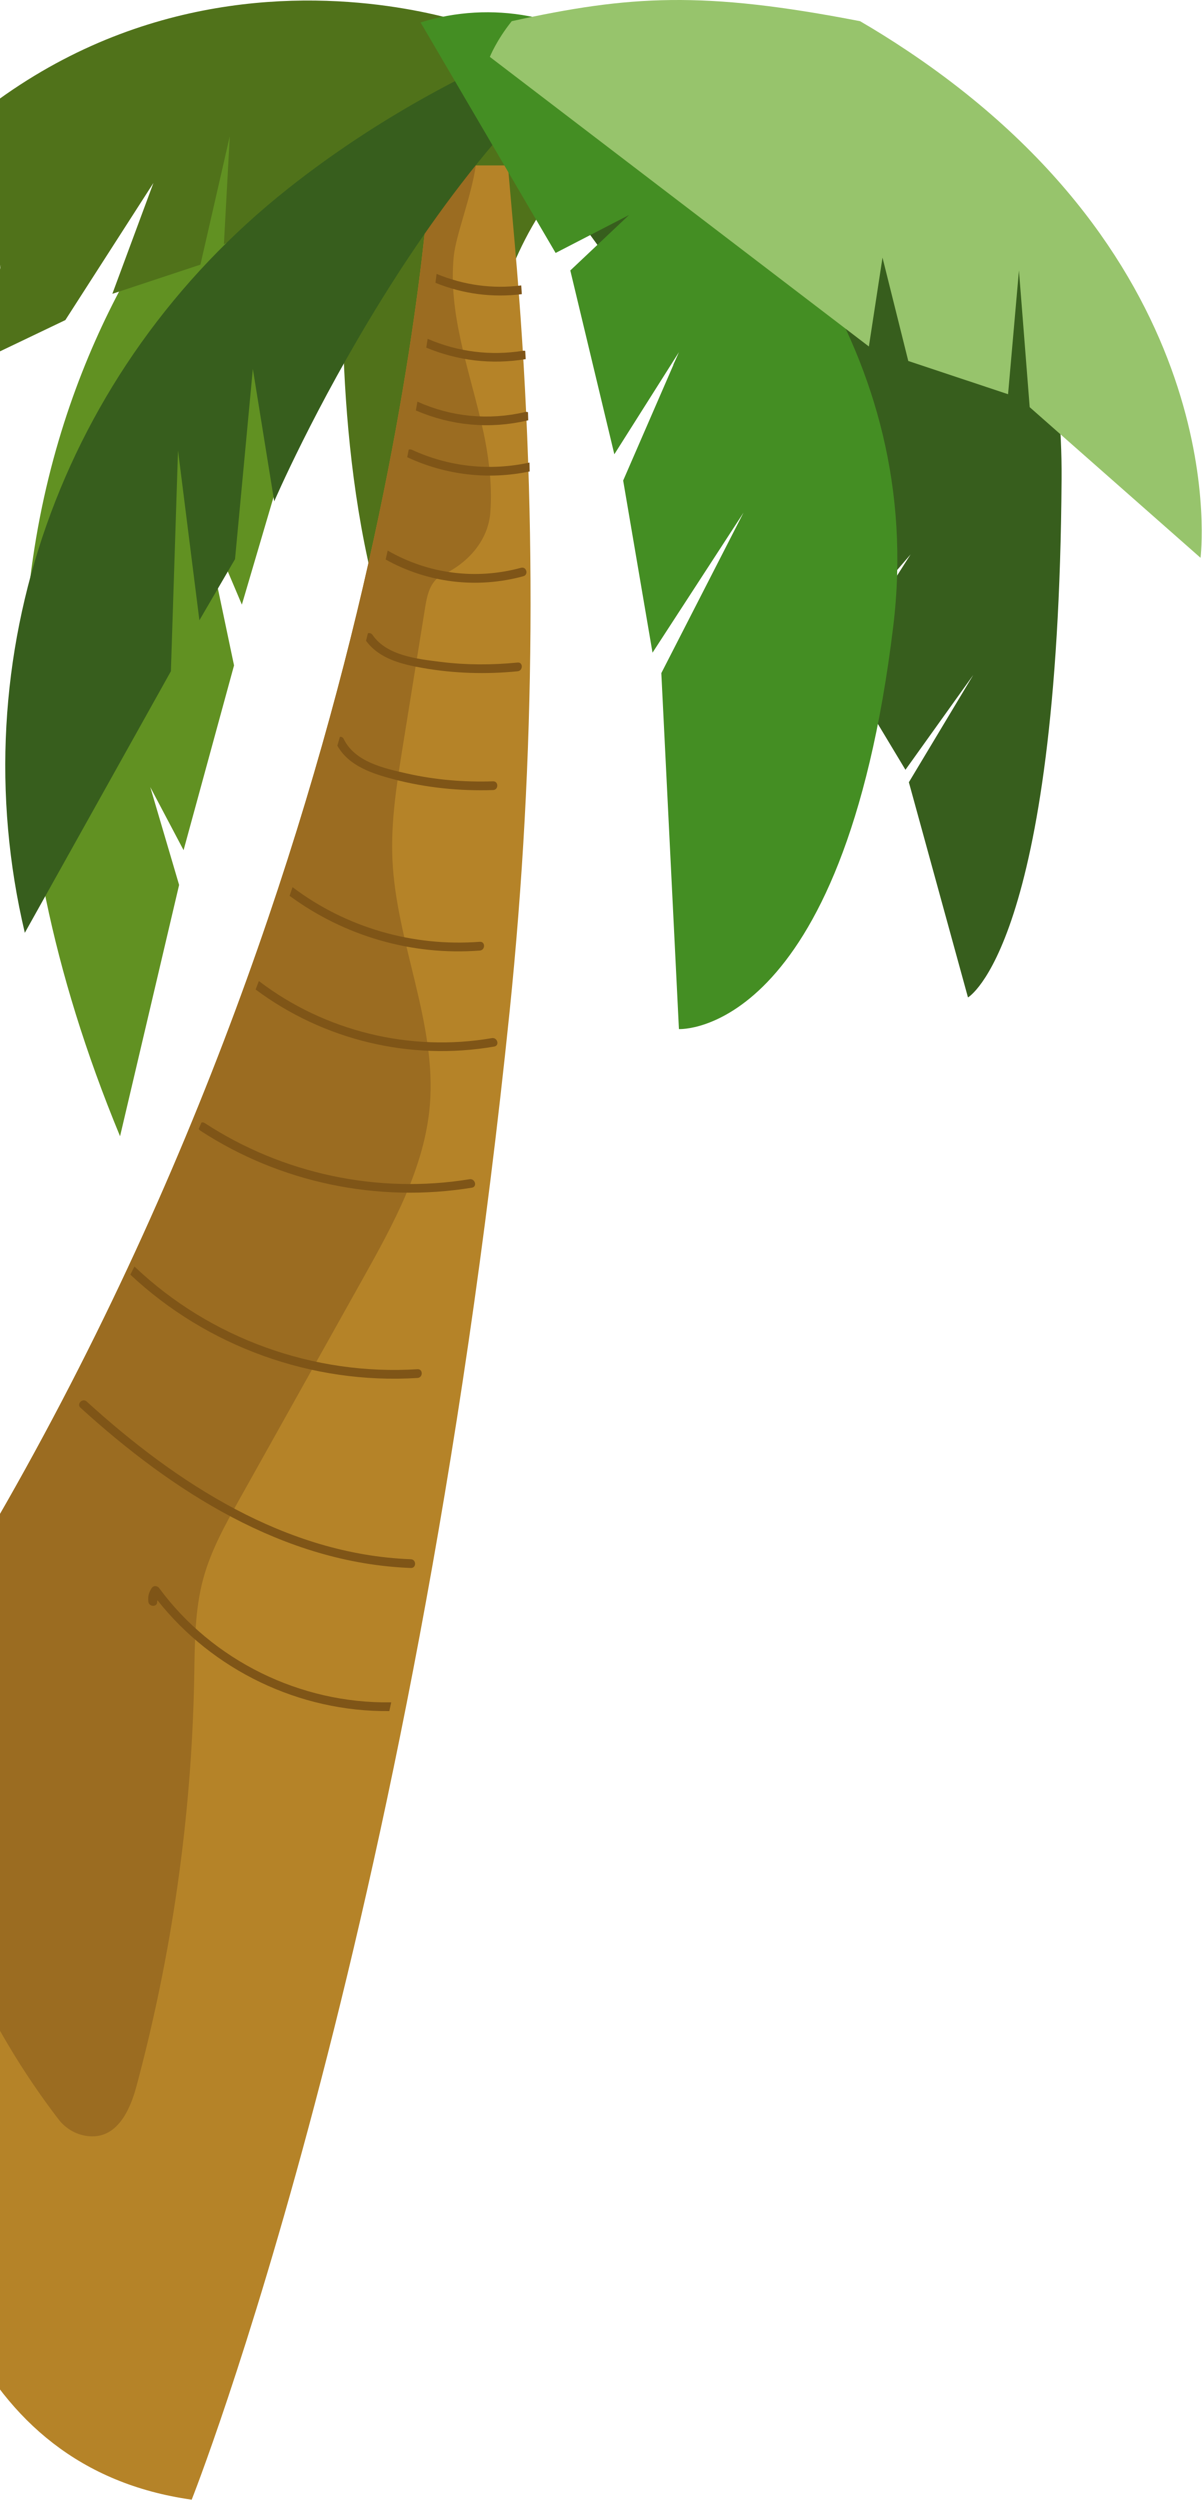
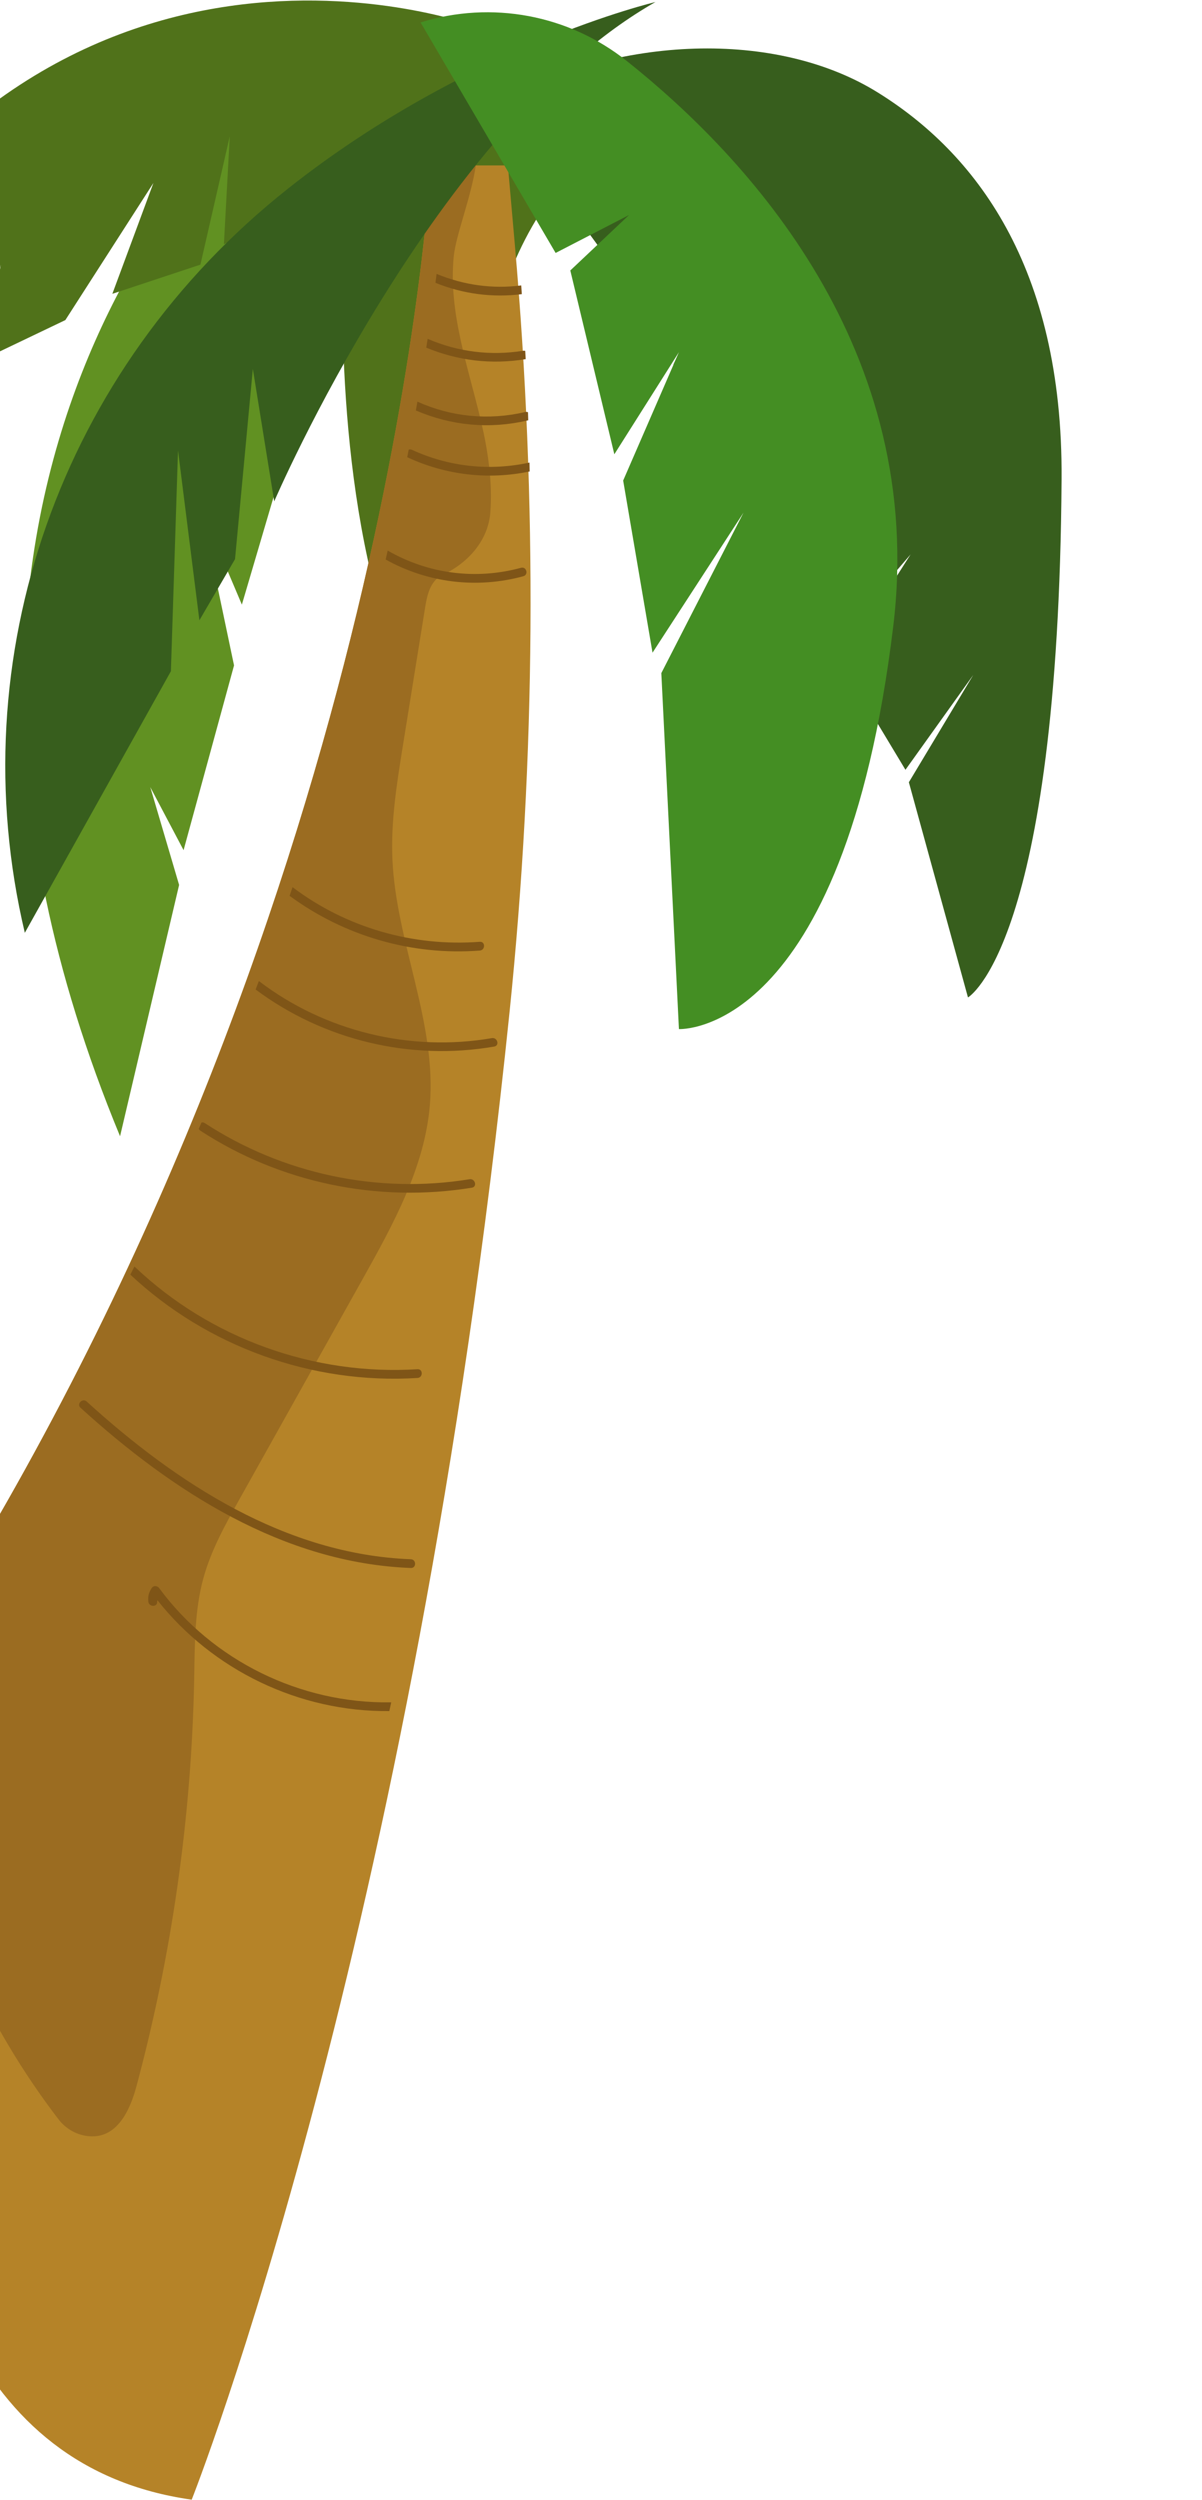
<svg xmlns="http://www.w3.org/2000/svg" width="292" height="607" viewBox="0 0 292 607" fill="none">
  <path d="M95.404 41.156L107.882 29.915C118.498 20.353 133.703 17.724 146.949 23.147L140.283 40.056C111.627 70.671 117.91 112.479 117.91 112.479L108.256 101.956L116.692 118.061L112.778 129.808L97.865 106.018L110.717 138.449L108.573 183.21C85.433 151.398 82.91 95.668 83.223 68.051C83.34 57.793 87.75 48.052 95.404 41.161V41.156Z" fill="#50721A" />
  <path d="M61.254 27.133L115.193 4.719L72.627 95.008L61.274 77.132L71.542 103.44L58.757 146.809L48.837 123.403L56.854 161.564L44.596 206.427L36.507 191.115L43.511 214.864L29.166 275.889C-38.255 113.027 61.259 27.133 61.259 27.133H61.254Z" fill="#619122" />
  <path d="M213.129 22.388C236.653 36.938 258.233 64.427 257.89 116.309C257.138 229.724 235.149 242.182 235.149 242.182L220.788 189.936L236.433 163.884L219.959 186.912L204.36 160.983L221.217 134.605L202.938 155.801L183.358 127.243L196.338 100.987L181.931 122.06L163.589 88.524L172.287 70.387L161.927 82.477L120.107 25.155C150.303 8.436 188.592 7.208 213.119 22.383L213.129 22.388Z" fill="#375E1D" />
  <path d="M104.602 40.164H123.378L125.082 59.544C130.531 121.495 130.157 183.784 123.793 245.658C100.617 470.937 46.57 606.929 46.57 606.929C-61.81 591.698 -13.166 389.683 -13.166 389.683C96.068 213.319 104.602 40.164 104.602 40.164Z" fill="#B58328" />
  <path d="M104.601 40.165H115.591C114.45 47.947 110.725 57.079 110.219 62.339C108.909 75.855 113.749 89.121 116.875 102.372C118.558 109.514 119.668 117.107 119.121 124.382C118.609 131.15 113.815 136.701 107.323 139.684C107.031 139.817 106.755 139.981 106.509 140.175C104.279 141.93 103.696 144.882 103.261 147.589C101.465 158.747 99.669 169.9 97.873 181.058C96.395 190.242 94.911 199.492 95.336 208.772C96.262 228.889 106.105 248.305 104.422 268.375C103.158 283.432 95.53 297.271 88.05 310.64C78.13 328.362 68.215 346.084 58.295 363.806C54.837 369.987 51.347 376.239 49.465 382.992C47.249 390.922 47.331 399.225 47.178 407.421C46.554 440.835 41.837 474.177 33.144 506.577C31.563 512.476 28.309 519.633 21.091 518.625C18.312 518.242 15.847 516.717 14.209 514.573C-3.272 491.761 -14.917 465.377 -21.24 437.883C-18.017 409.831 -13.162 389.679 -13.162 389.679C96.073 213.315 104.606 40.16 104.606 40.16L104.601 40.165Z" fill="#9B6C21" />
  <path d="M126.623 69.297C126.674 70.003 126.715 70.715 126.766 71.421C119.67 72.311 112.513 71.395 105.785 68.668C105.877 67.936 105.969 67.21 106.061 66.504C112.671 69.241 119.66 70.193 126.628 69.302L126.623 69.297Z" fill="#7F5517" />
  <path d="M127.079 85.161C127.268 85.131 127.442 85.151 127.595 85.197C127.631 85.862 127.672 86.527 127.708 87.198C127.687 87.198 127.672 87.208 127.647 87.213C119.374 88.548 111.254 87.597 103.555 84.414C103.667 83.688 103.775 82.972 103.882 82.266C111.219 85.443 119.174 86.44 127.079 85.166V85.161Z" fill="#7F5517" />
  <path d="M127.583 100.041C127.839 99.979 128.069 100.01 128.264 100.097C128.289 100.741 128.305 101.386 128.325 102.031C128.269 102.051 128.212 102.077 128.151 102.092C118.968 104.236 109.646 103.376 101.025 99.662C101.153 98.946 101.276 98.235 101.399 97.523C109.667 101.253 118.748 102.107 127.583 100.041Z" fill="#7F5517" />
  <path d="M100.094 109.225C109.078 113.363 118.993 114.407 128.627 112.31C128.642 113.031 128.658 113.752 128.673 114.474C118.62 116.561 108.372 115.374 99.015 111.056C98.979 111.041 98.953 111.02 98.928 111.005C99.045 110.391 99.163 109.782 99.281 109.173C99.526 109.091 99.808 109.091 100.099 109.225H100.094Z" fill="#7F5517" />
  <path d="M126.569 137.86C127.899 137.496 128.462 139.548 127.137 139.911C115.825 142.996 103.848 141.523 93.688 135.854C93.851 135.128 94.02 134.401 94.179 133.68C103.991 139.338 115.559 140.863 126.569 137.86Z" fill="#7F5517" />
-   <path d="M90.528 154.198C93.976 159.212 101.43 160.005 107.012 160.706C113.233 161.489 119.5 161.483 125.737 160.869C127.108 160.736 127.093 162.86 125.737 162.993C118.063 163.75 110.353 163.525 102.75 162.195C97.557 161.284 92.16 159.99 88.916 155.579C89.075 154.965 89.228 154.352 89.382 153.743C89.786 153.656 90.231 153.763 90.528 154.193V154.198Z" fill="#7F5517" />
-   <path d="M83.507 179.446C86.249 185.018 93.232 186.537 98.809 187.801C105.7 189.361 112.714 189.939 119.775 189.709C121.156 189.663 121.146 191.791 119.775 191.832C111.645 192.093 103.521 191.275 95.642 189.213C90.418 187.847 84.704 185.98 81.951 181.048C82.161 180.336 82.366 179.62 82.57 178.909C82.928 178.868 83.292 179.011 83.507 179.441V179.446Z" fill="#7F5517" />
  <path d="M116.558 228.676C117.935 228.569 117.924 230.697 116.558 230.799C100.008 232.063 83.641 227.28 70.35 217.513C70.59 216.812 70.831 216.111 71.071 215.41C84.061 225.218 100.274 229.914 116.553 228.671L116.558 228.676Z" fill="#7F5517" />
  <path d="M119.494 252.059C120.845 251.829 121.418 253.875 120.062 254.11C99.659 257.63 78.621 252.565 62.102 240.261C62.362 239.575 62.623 238.885 62.884 238.199C78.867 250.391 99.618 255.487 119.494 252.059Z" fill="#7F5517" />
  <path d="M49.757 272.698C68.661 285.023 91.74 289.96 114.071 286.322C115.422 286.102 115.995 288.149 114.639 288.374C91.745 292.103 68.088 287.192 48.677 274.535C48.483 274.407 48.36 274.253 48.283 274.079C48.503 273.573 48.728 273.066 48.943 272.56C49.189 272.483 49.47 272.509 49.757 272.698Z" fill="#7F5517" />
  <path d="M32.868 307.704C51.148 325.007 76.233 334.037 101.424 332.451C102.801 332.364 102.79 334.492 101.424 334.574C75.828 336.185 50.299 326.971 31.666 309.49C31.993 308.84 32.316 308.185 32.643 307.535C32.72 307.581 32.797 307.632 32.873 307.704H32.868Z" fill="#7F5517" />
  <path d="M21.066 340.305C42.851 360.12 69.403 377.438 99.803 378.589C101.18 378.64 101.18 380.769 99.803 380.712C68.81 379.536 41.776 362.018 19.552 341.804C18.534 340.878 20.053 339.379 21.066 340.3V340.305Z" fill="#7F5517" />
  <path d="M38.68 385.62C51.665 403.225 72.968 413.672 94.911 413.334C94.957 413.334 94.998 413.339 95.039 413.344C94.886 414.056 94.732 414.757 94.579 415.457C72.733 415.688 51.706 405.558 38.25 388.547C38.225 388.659 38.199 388.772 38.173 388.884C38.306 390.245 36.163 390.235 36.035 388.884C35.907 387.575 36.122 386.741 36.833 385.62C37.288 384.899 38.209 384.981 38.68 385.62Z" fill="#7F5517" />
  <path d="M115.663 6.402L121.429 25.291L54.392 59.298L55.82 33.083L48.688 64.255L27.292 71.341L37.274 44.42L15.878 77.716L-3.379 86.925L0.187 64.255L-6.234 90.471L-64 124.477L-50.453 84.802C10.895 -32.803 115.663 6.402 115.663 6.402Z" fill="#50721A" />
  <path d="M69.88 45.862C113.587 11.236 159.228 0.492 159.228 0.492C105.565 31.01 66.616 121.739 66.616 121.739L61.423 89.574L57.094 135.763L48.438 150.61L43.245 109.368L41.516 162.98L6.03 226.492C-9.809 159.64 14.579 89.677 69.885 45.862H69.88Z" fill="#375E1D" />
  <path d="M152.254 14.8C181.59 38.135 225.153 84.84 216.993 152.097C204.868 251.989 164.931 249.866 164.931 249.866L160.654 163.434L180.623 124.47L158.516 158.477L151.384 116.678L164.931 85.505L149.24 110.303L138.542 65.67L152.806 52.21L134.976 61.419L102.172 5.448C119.393 0.071 138.164 3.591 152.249 14.8H152.254Z" fill="#448E23" />
-   <path d="M208.921 5.137C212.625 7.286 216.462 9.67 220.458 12.34C300.484 65.829 291.644 135.439 291.644 135.439L250.142 98.864L247.532 65.666L244.887 95.718L220.647 87.65L214.385 62.555L211.075 84.13L119 13.814C119 13.814 120.535 9.879 124.316 5.142C152.958 -1.139 170.725 -2.266 208.921 5.142V5.137Z" fill="#97C46C" />
</svg>